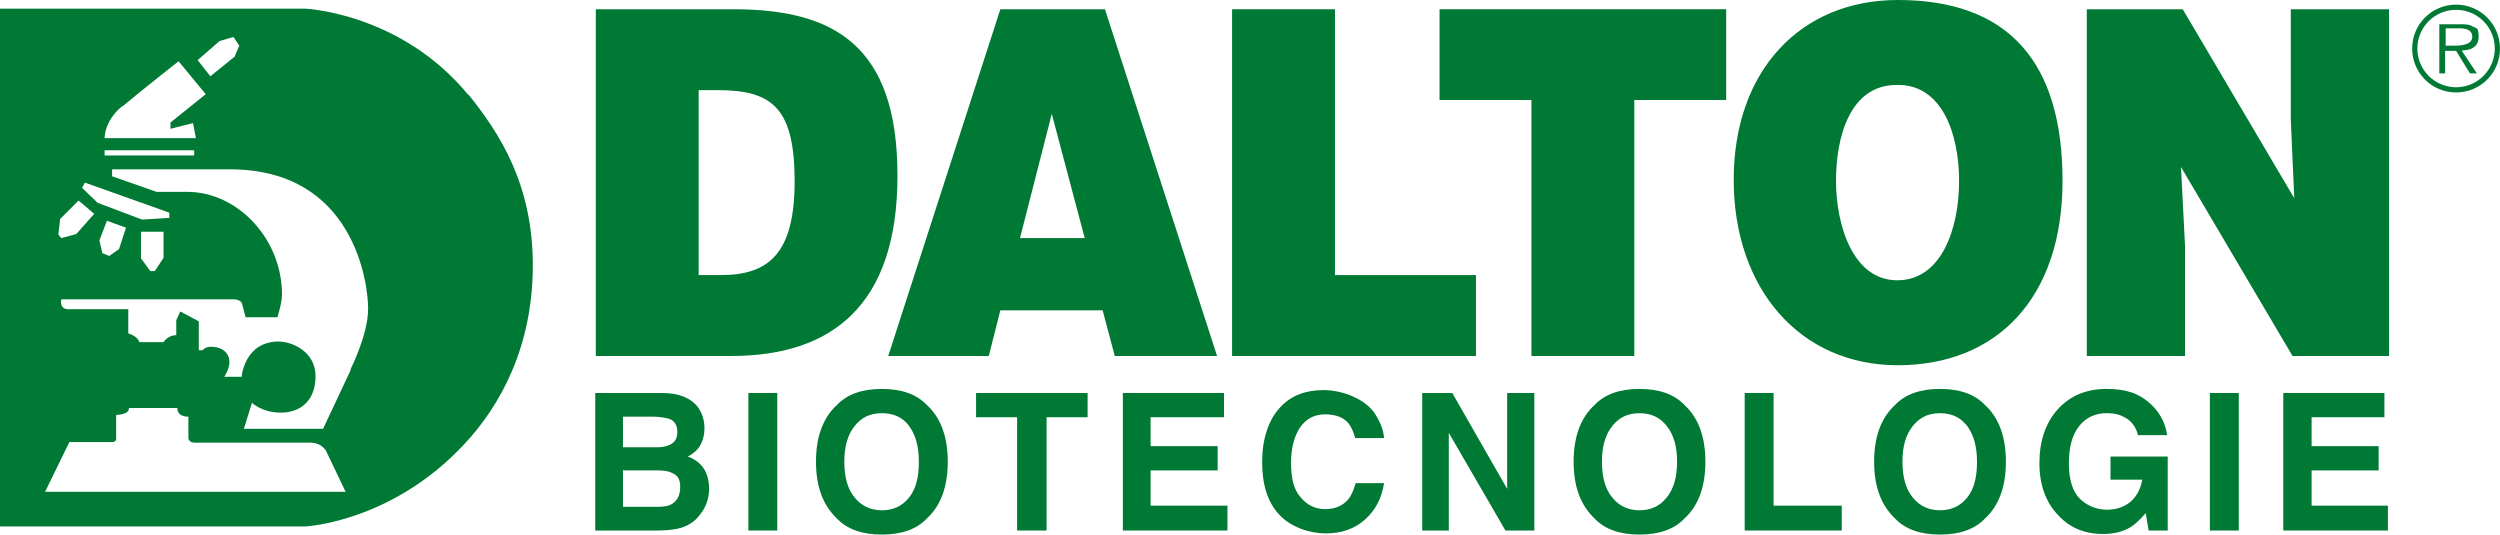
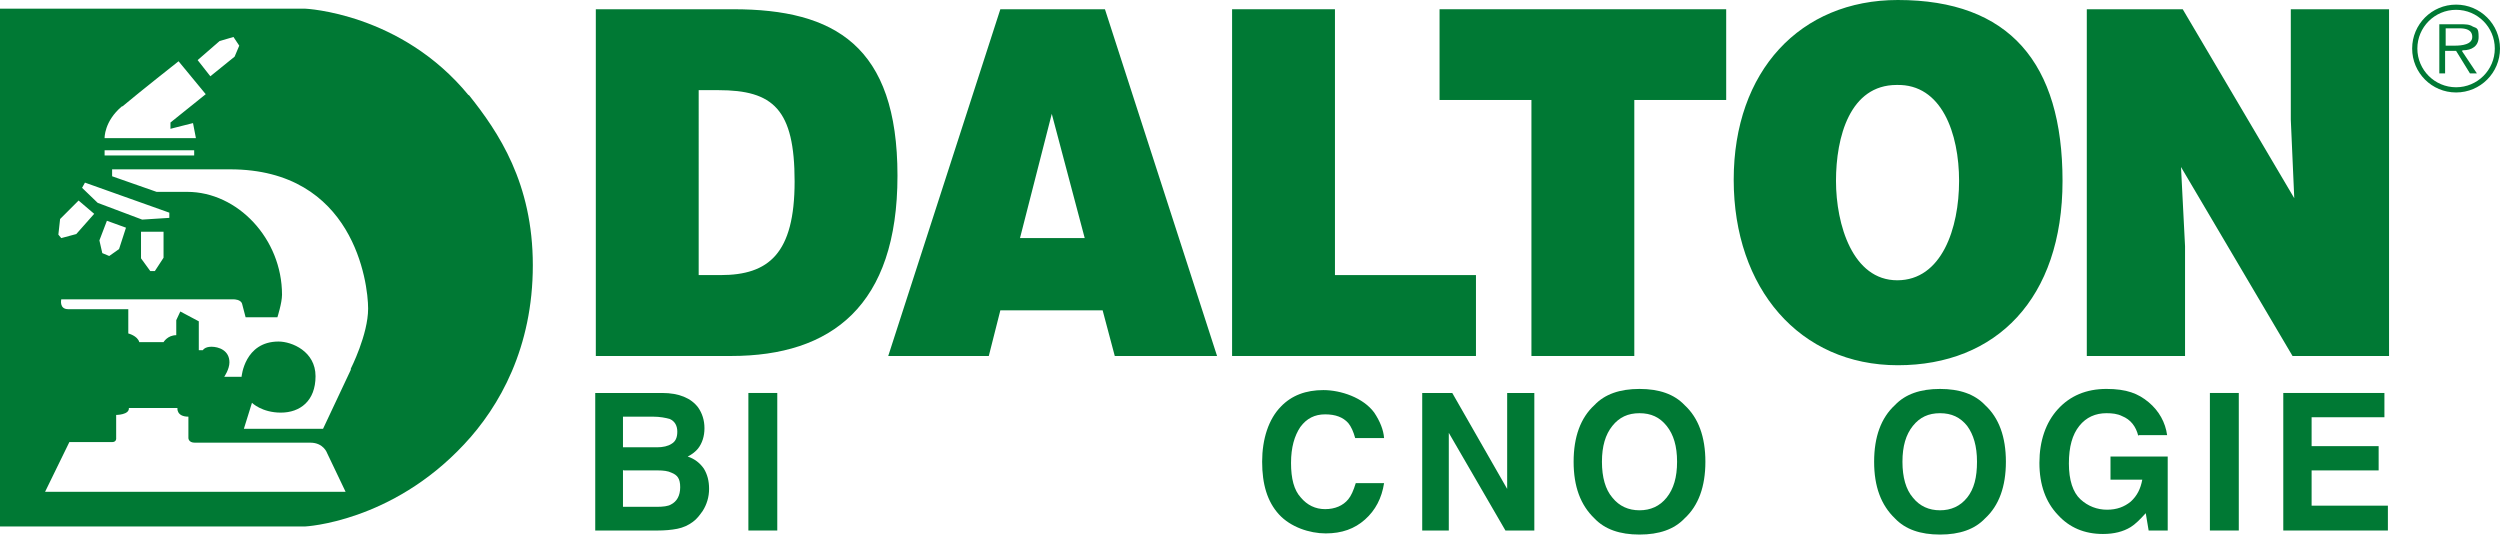
<svg xmlns="http://www.w3.org/2000/svg" version="1.1" viewBox="0 0 432.6 92.5">
  <defs>
    <style> .cls-1, .cls-2 { fill: #007934; } .cls-2 { fill-rule: evenodd; } </style>
  </defs>
  <g>
    <g id="Livello_1">
      <g>
        <path class="cls-1" d="M81.1,16.5C69.4,2.2,52.8,1.5,52.8,1.5H0v89.6h52.8s14.9-.7,27.5-14.2c6.2-6.6,11.9-16.8,11.9-31s-5.9-23-11.1-29.5M38,7.1l2.4-.7,1,1.5-.8,1.9-4.2,3.4-2.2-2.8,3.8-3.3h0ZM21.2,18.4c3.1-2.6,9.7-7.8,9.7-7.8l4.7,5.7-6.1,4.9v1.1c-.1,0,3.9-1,3.9-1l.5,2.6h-15.8s-.1-2.9,3-5.5M18.1,26h15.5v.9h-15.5v-.9ZM14.7,31.6l14.6,5.2v.9c-.1,0-4.7.3-4.7.3l-7.7-2.9-2.7-2.6.5-.9h0ZM28.3,44.6l-1.5,2.3h-.8s-1.6-2.2-1.6-2.2v-4.6h3.9v4.5s0,0,0,0ZM21.8,39.4l-1.2,3.7-1.7,1.2-1.2-.5-.5-2.2,1.3-3.4,3.3,1.2h0ZM10.3,38l3.3-3.3,2.7,2.3-3.1,3.5-2.6.7-.5-.6.3-2.7h0ZM7.8,85.1l4.2-8.6h7.4c.8,0,.7-.7.7-.7v-4s2.3,0,2.2-1.2h8.4s-.2,1.5,1.9,1.5v3.7s0,.8,1.1.8h20c2.3,0,2.9,1.8,2.9,1.8l3.2,6.7H7.8ZM60.7,64l-4.8,10.2h-13.7l1.4-4.5s1.7,1.7,5,1.7,6-2,6-6.3-4.1-6-6.4-6c-5.9,0-6.4,6.1-6.4,6.1h-3s.9-1.3.9-2.5c0-2.1-1.9-2.7-3.1-2.7s-1.5.6-1.5.6h-.7v-5l-3.2-1.7-.7,1.5v2.6c-1.5,0-2.2,1.2-2.2,1.2h-4.2c-.3-1.1-1.9-1.5-1.9-1.5v-4.2h-10.4c-1.6,0-1.2-1.7-1.2-1.7h29.9s1.2,0,1.4.8c.2.8.6,2.3.6,2.3h5.5s.8-2.5.8-3.9c0-9.7-7.7-17.8-16.4-17.8h-5.3l-7.7-2.7v-1.2s7.7,0,20.4,0c21.4,0,23.9,19.6,23.9,24.1s-3,10.4-3,10.4" />
        <path class="cls-2" d="M120.9,15.6h3.4c9.5,0,13.2,3.3,13.2,15.8s-4.5,16.2-12.8,16.2h-3.8V15.6h0ZM126.5,61.6c17.4,0,28.8-8.7,28.8-31.2S144.4,1.6,126.9,1.6h-23.8v60h23.3Z" />
        <path class="cls-2" d="M187.7,41.2h-11.2l5.5-21.5,5.7,21.5ZM171.1,61.6l2-7.9h17.7l2.1,7.9h17.7L191.2,1.6h-18.1l-19.4,60h17.4,0Z" />
        <polygon class="cls-1" points="255.4 61.6 255.4 47.6 231 47.6 231 1.6 213.2 1.6 213.2 61.6 255.4 61.6" />
        <polygon class="cls-1" points="249.1 17.3 265 17.3 265 61.6 282.8 61.6 282.8 17.3 298.7 17.3 298.7 1.6 249.1 1.6 249.1 17.3" />
        <path class="cls-2" d="M328.2,14.7c7.8-.2,10.8,8.4,10.8,16.6s-3,17.2-10.7,17.2-10.6-9.6-10.6-17.2,2.4-16.6,10.5-16.6M328.4,0C311.5,0,300,12.3,300,31.1s11.4,32.1,28.4,32.1,28.5-11.5,28.5-31.9S347.7,0,328.4,0" />
        <polygon class="cls-1" points="377.7 1.6 361.1 1.6 361.1 61.6 378.1 61.6 378.1 42.6 377.4 28.9 396.7 61.6 413.4 61.6 413.4 1.6 396.4 1.6 396.4 20.7 397 34.3 377.7 1.6" />
        <path class="cls-2" d="M425,16c4.2,0,7.6-3.4,7.6-7.6s-3.4-7.6-7.6-7.6-7.6,3.4-7.6,7.6,3.4,7.6,7.6,7.6M425,15.1c-3.7,0-6.7-3-6.7-6.7s3-6.7,6.7-6.7,6.7,3,6.7,6.7-3,6.7-6.7,6.7M426.2,8.7c1.5,0,2.7-.7,2.7-2.3s-.3-1.5-1-1.8c-.6-.4-1.3-.4-2.1-.4h-3.7v8.5h1v-3.9h1.9l2.4,3.9h1.2l-2.6-3.9h0ZM423.2,7.9v-3h2.4c1,0,2.2.2,2.2,1.5s-1.8,1.5-3,1.5h-1.6Z" />
        <path class="cls-2" d="M107.8,72.1v5.3h5.9c1,0,1.9-.2,2.5-.6.7-.4,1-1.1,1-2.1s-.4-1.8-1.3-2.2c-.7-.2-1.7-.4-2.9-.4h-5.2ZM107.8,81.3v6.4h5.9c1,0,1.9-.1,2.4-.4,1-.5,1.6-1.5,1.6-3s-.5-2.1-1.5-2.5c-.6-.3-1.4-.4-2.4-.4h-5.9,0ZM120.8,70.5c.7,1,1.1,2.2,1.1,3.6s-.4,2.6-1.1,3.5c-.4.5-1,1-1.8,1.4,1.2.4,2.1,1.1,2.8,2.1.6,1,.9,2.1.9,3.5s-.4,2.7-1.1,3.8c-.5.7-1,1.4-1.7,1.9-.8.6-1.7,1-2.7,1.2-1,.2-2.2.3-3.4.3h-10.8v-23.8h11.6c2.9,0,5,.9,6.2,2.5" />
        <rect class="cls-1" x="129.5" y="68" width="5" height="23.8" />
-         <path class="cls-2" d="M157.3,86.1c1.2-1.5,1.7-3.5,1.7-6.2s-.6-4.7-1.7-6.2c-1.1-1.5-2.7-2.2-4.7-2.2s-3.5.7-4.7,2.2c-1.2,1.5-1.8,3.5-1.8,6.2s.6,4.8,1.8,6.2c1.2,1.5,2.8,2.2,4.7,2.2s3.5-.7,4.7-2.2M160.4,89.7c-1.8,1.9-4.4,2.8-7.8,2.8s-6-.9-7.8-2.8c-2.4-2.3-3.6-5.5-3.6-9.8s1.2-7.6,3.6-9.8c1.8-1.9,4.4-2.8,7.8-2.8s6,.9,7.8,2.8c2.4,2.2,3.6,5.5,3.6,9.8s-1.2,7.6-3.6,9.8" />
-         <polygon class="cls-1" points="188.2 68 188.2 72.2 181.1 72.2 181.1 91.8 176 91.8 176 72.2 168.9 72.2 168.9 68 188.2 68" />
-         <polygon class="cls-1" points="211.8 72.2 199.1 72.2 199.1 77.2 210.7 77.2 210.7 81.4 199.1 81.4 199.1 87.5 212.4 87.5 212.4 91.8 194.3 91.8 194.3 68 211.8 68 211.8 72.2" />
        <path class="cls-1" d="M221.6,70.4c1.9-2,4.4-2.9,7.4-2.9s6.9,1.3,8.8,3.9c1,1.5,1.6,3,1.7,4.4h-5c-.3-1.1-.7-2-1.2-2.6-.9-1-2.2-1.5-4-1.5s-3.2.7-4.3,2.2c-1,1.5-1.6,3.5-1.6,6.2s.5,4.7,1.7,6c1.1,1.3,2.5,2,4.2,2s3.1-.6,4-1.7c.5-.6.9-1.5,1.3-2.8h4.9c-.4,2.6-1.5,4.7-3.3,6.3-1.8,1.6-4,2.4-6.8,2.4s-6.1-1.1-8.1-3.3c-2-2.2-2.9-5.2-2.9-9.1s1.1-7.4,3.3-9.6" />
        <polygon class="cls-1" points="246.1 68 251.3 68 260.8 84.6 260.8 68 265.5 68 265.5 91.8 260.5 91.8 250.7 74.9 250.7 91.8 246.1 91.8 246.1 68" />
        <path class="cls-2" d="M288.4,86.1c1.2-1.5,1.8-3.5,1.8-6.2s-.6-4.7-1.8-6.2c-1.2-1.5-2.7-2.2-4.7-2.2s-3.5.7-4.7,2.2c-1.2,1.5-1.8,3.5-1.8,6.2s.6,4.8,1.8,6.2c1.2,1.5,2.8,2.2,4.7,2.2s3.5-.7,4.7-2.2M291.5,89.7c-1.8,1.9-4.4,2.8-7.8,2.8s-6-.9-7.8-2.8c-2.4-2.3-3.6-5.5-3.6-9.8s1.2-7.6,3.6-9.8c1.8-1.9,4.4-2.8,7.8-2.8s6,.9,7.8,2.8c2.4,2.2,3.6,5.5,3.6,9.8s-1.2,7.6-3.6,9.8" />
-         <polygon class="cls-1" points="301.9 68 306.9 68 306.9 87.5 318.7 87.5 318.7 91.8 301.9 91.8 301.9 68" />
        <path class="cls-2" d="M340.4,86.1c1.2-1.5,1.7-3.5,1.7-6.2s-.6-4.7-1.7-6.2c-1.2-1.5-2.7-2.2-4.7-2.2s-3.5.7-4.7,2.2c-1.2,1.5-1.8,3.5-1.8,6.2s.6,4.8,1.8,6.2c1.2,1.5,2.8,2.2,4.7,2.2s3.5-.7,4.7-2.2M343.5,89.7c-1.8,1.9-4.4,2.8-7.8,2.8s-6-.9-7.8-2.8c-2.4-2.3-3.6-5.5-3.6-9.8s1.2-7.6,3.6-9.8c1.8-1.9,4.4-2.8,7.8-2.8s6,.9,7.8,2.8c2.4,2.2,3.6,5.5,3.6,9.8s-1.2,7.6-3.6,9.8" />
        <path class="cls-1" d="M370,75.4c-.4-1.6-1.3-2.8-2.8-3.4-.8-.4-1.7-.5-2.7-.5-1.9,0-3.5.7-4.7,2.2-1.2,1.5-1.8,3.6-1.8,6.5s.7,5,2,6.2c1.3,1.2,2.9,1.8,4.6,1.8s3-.5,4.1-1.4c1.1-1,1.7-2.2,2-3.8h-5.5v-4h9.9v12.8h-3.3l-.5-3c-1,1.1-1.8,1.9-2.6,2.4-1.3.8-2.9,1.2-4.8,1.2-3.2,0-5.8-1.1-7.8-3.3-2.1-2.2-3.2-5.2-3.2-9s1.1-7,3.2-9.3c2.1-2.3,4.9-3.5,8.4-3.5s5.5.8,7.3,2.3c1.8,1.5,2.9,3.5,3.2,5.7h-4.9,0Z" />
        <rect class="cls-1" x="382.4" y="68" width="5" height="23.8" />
        <polygon class="cls-1" points="412.6 72.2 400 72.2 400 77.2 411.6 77.2 411.6 81.4 400 81.4 400 87.5 413.2 87.5 413.2 91.8 395.1 91.8 395.1 68 412.6 68 412.6 72.2" />
      </g>
    </g>
  </g>
</svg>